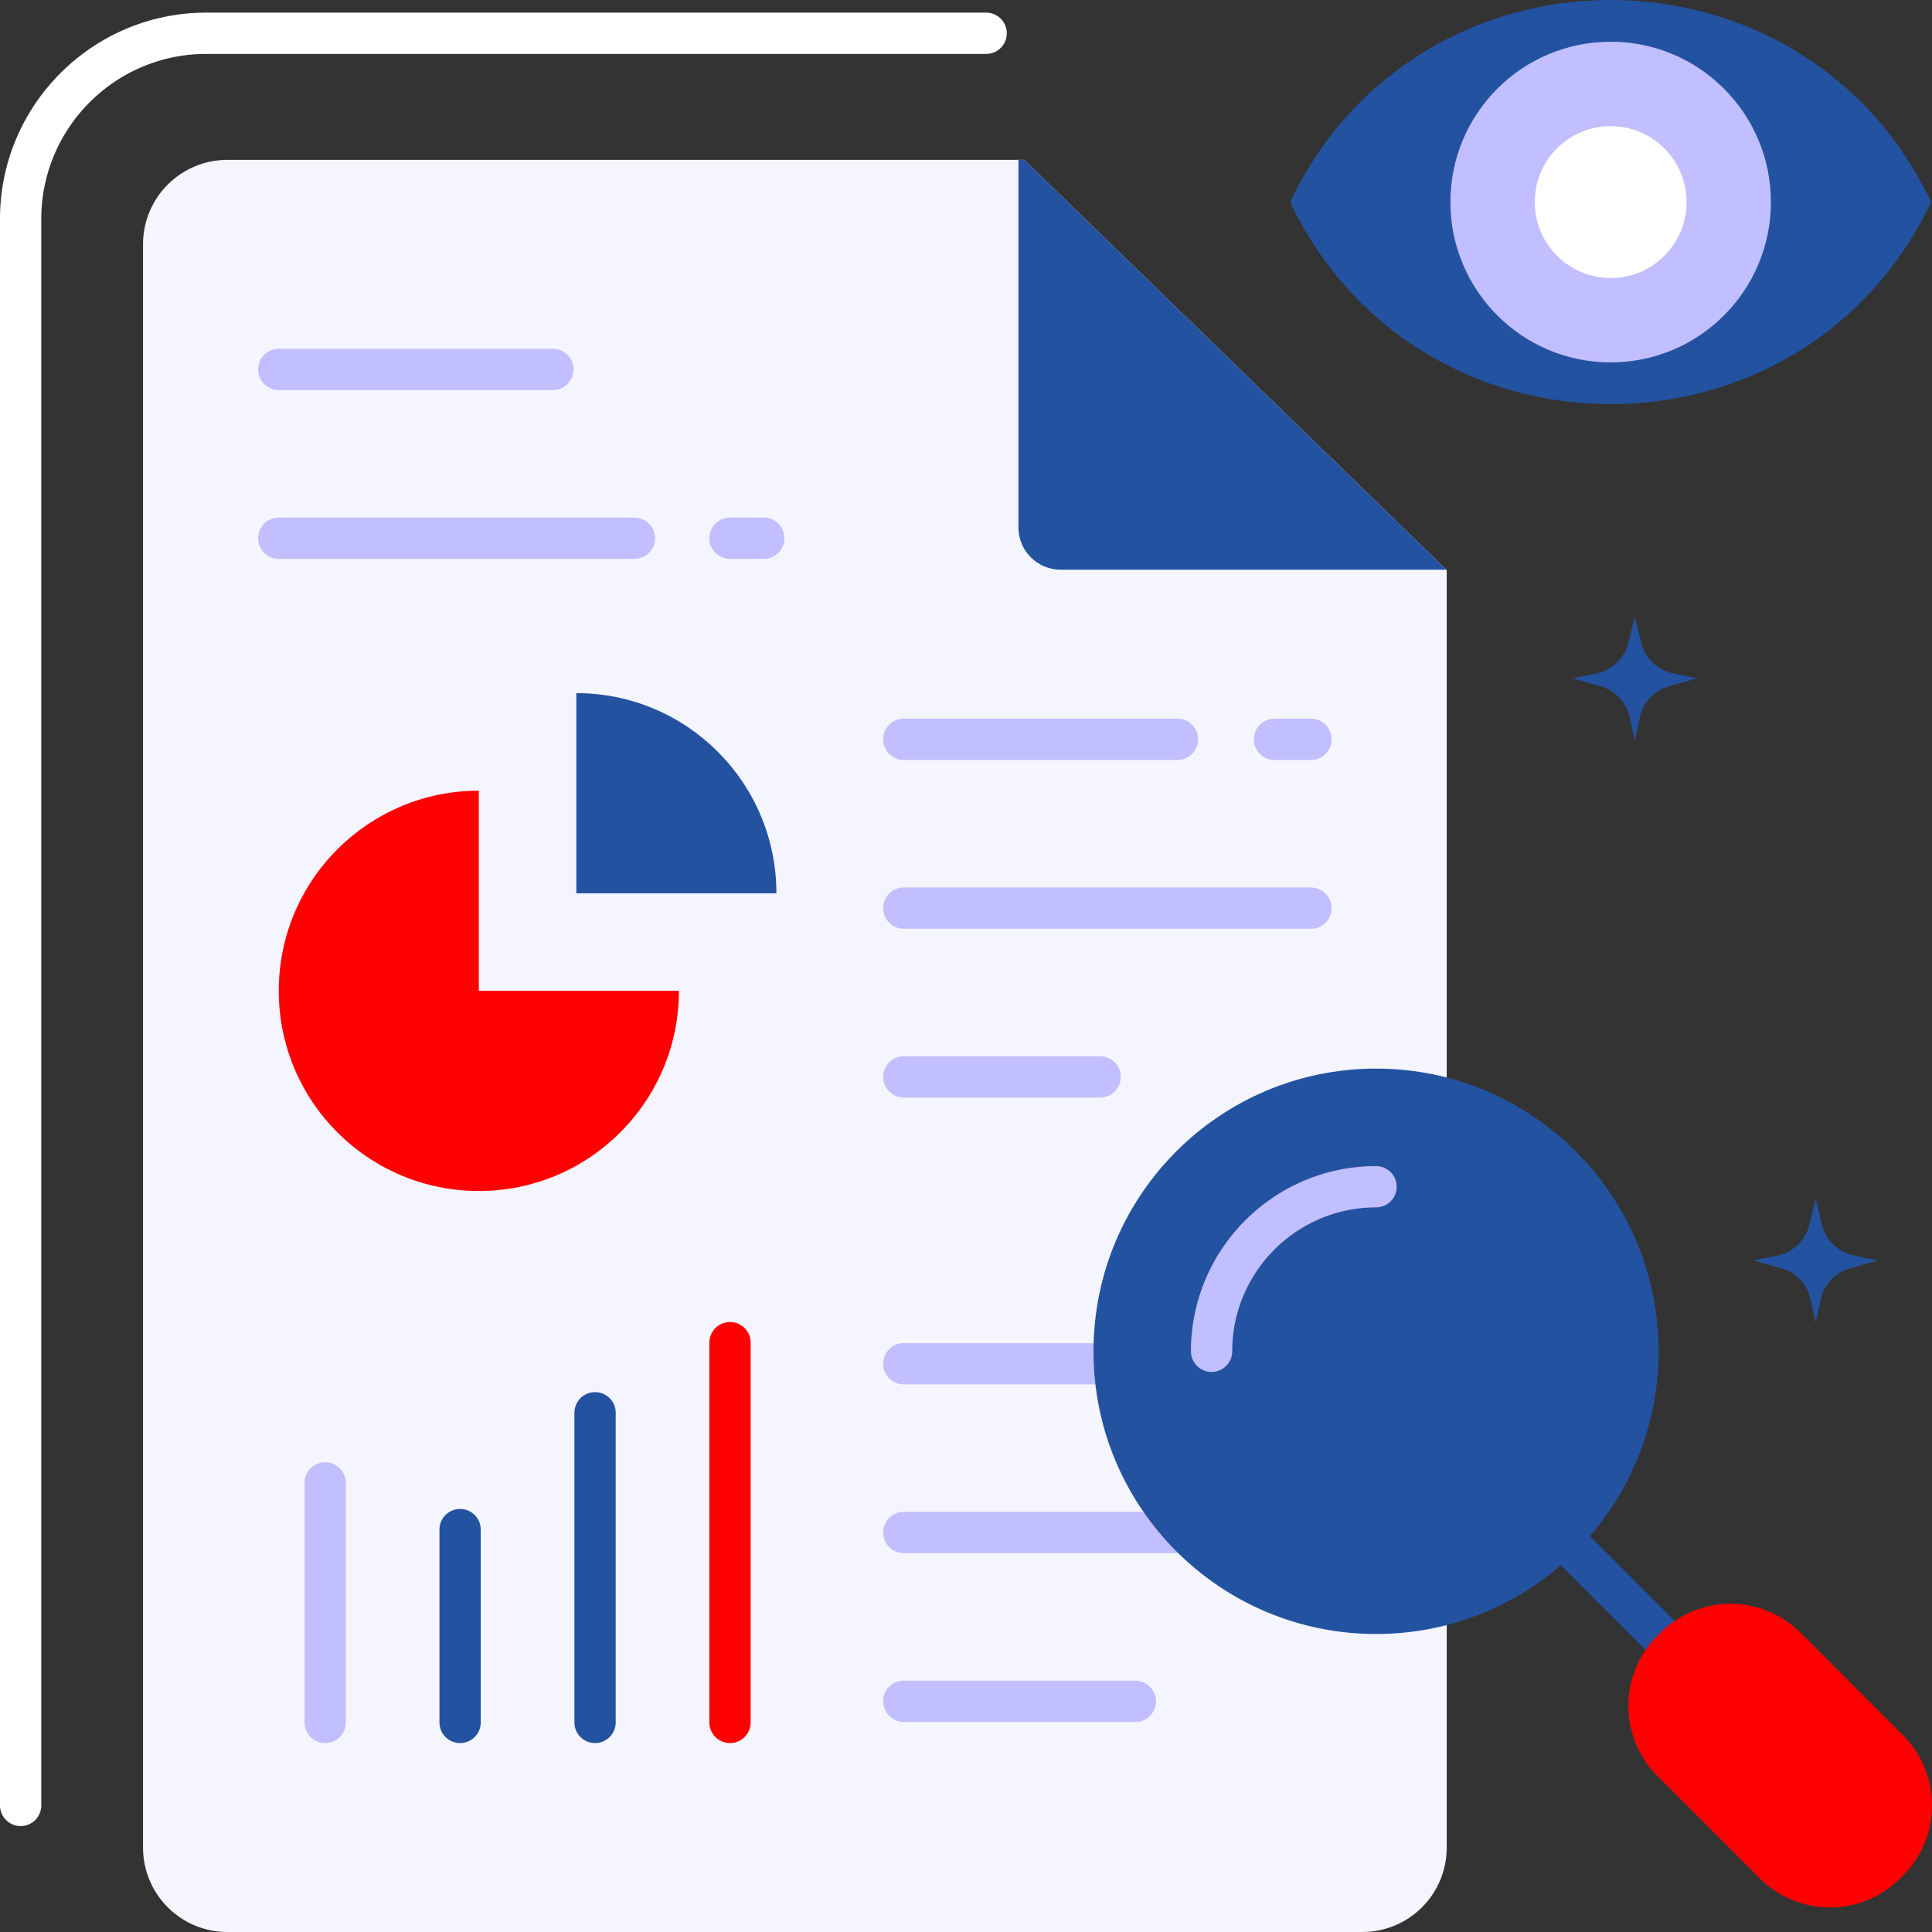
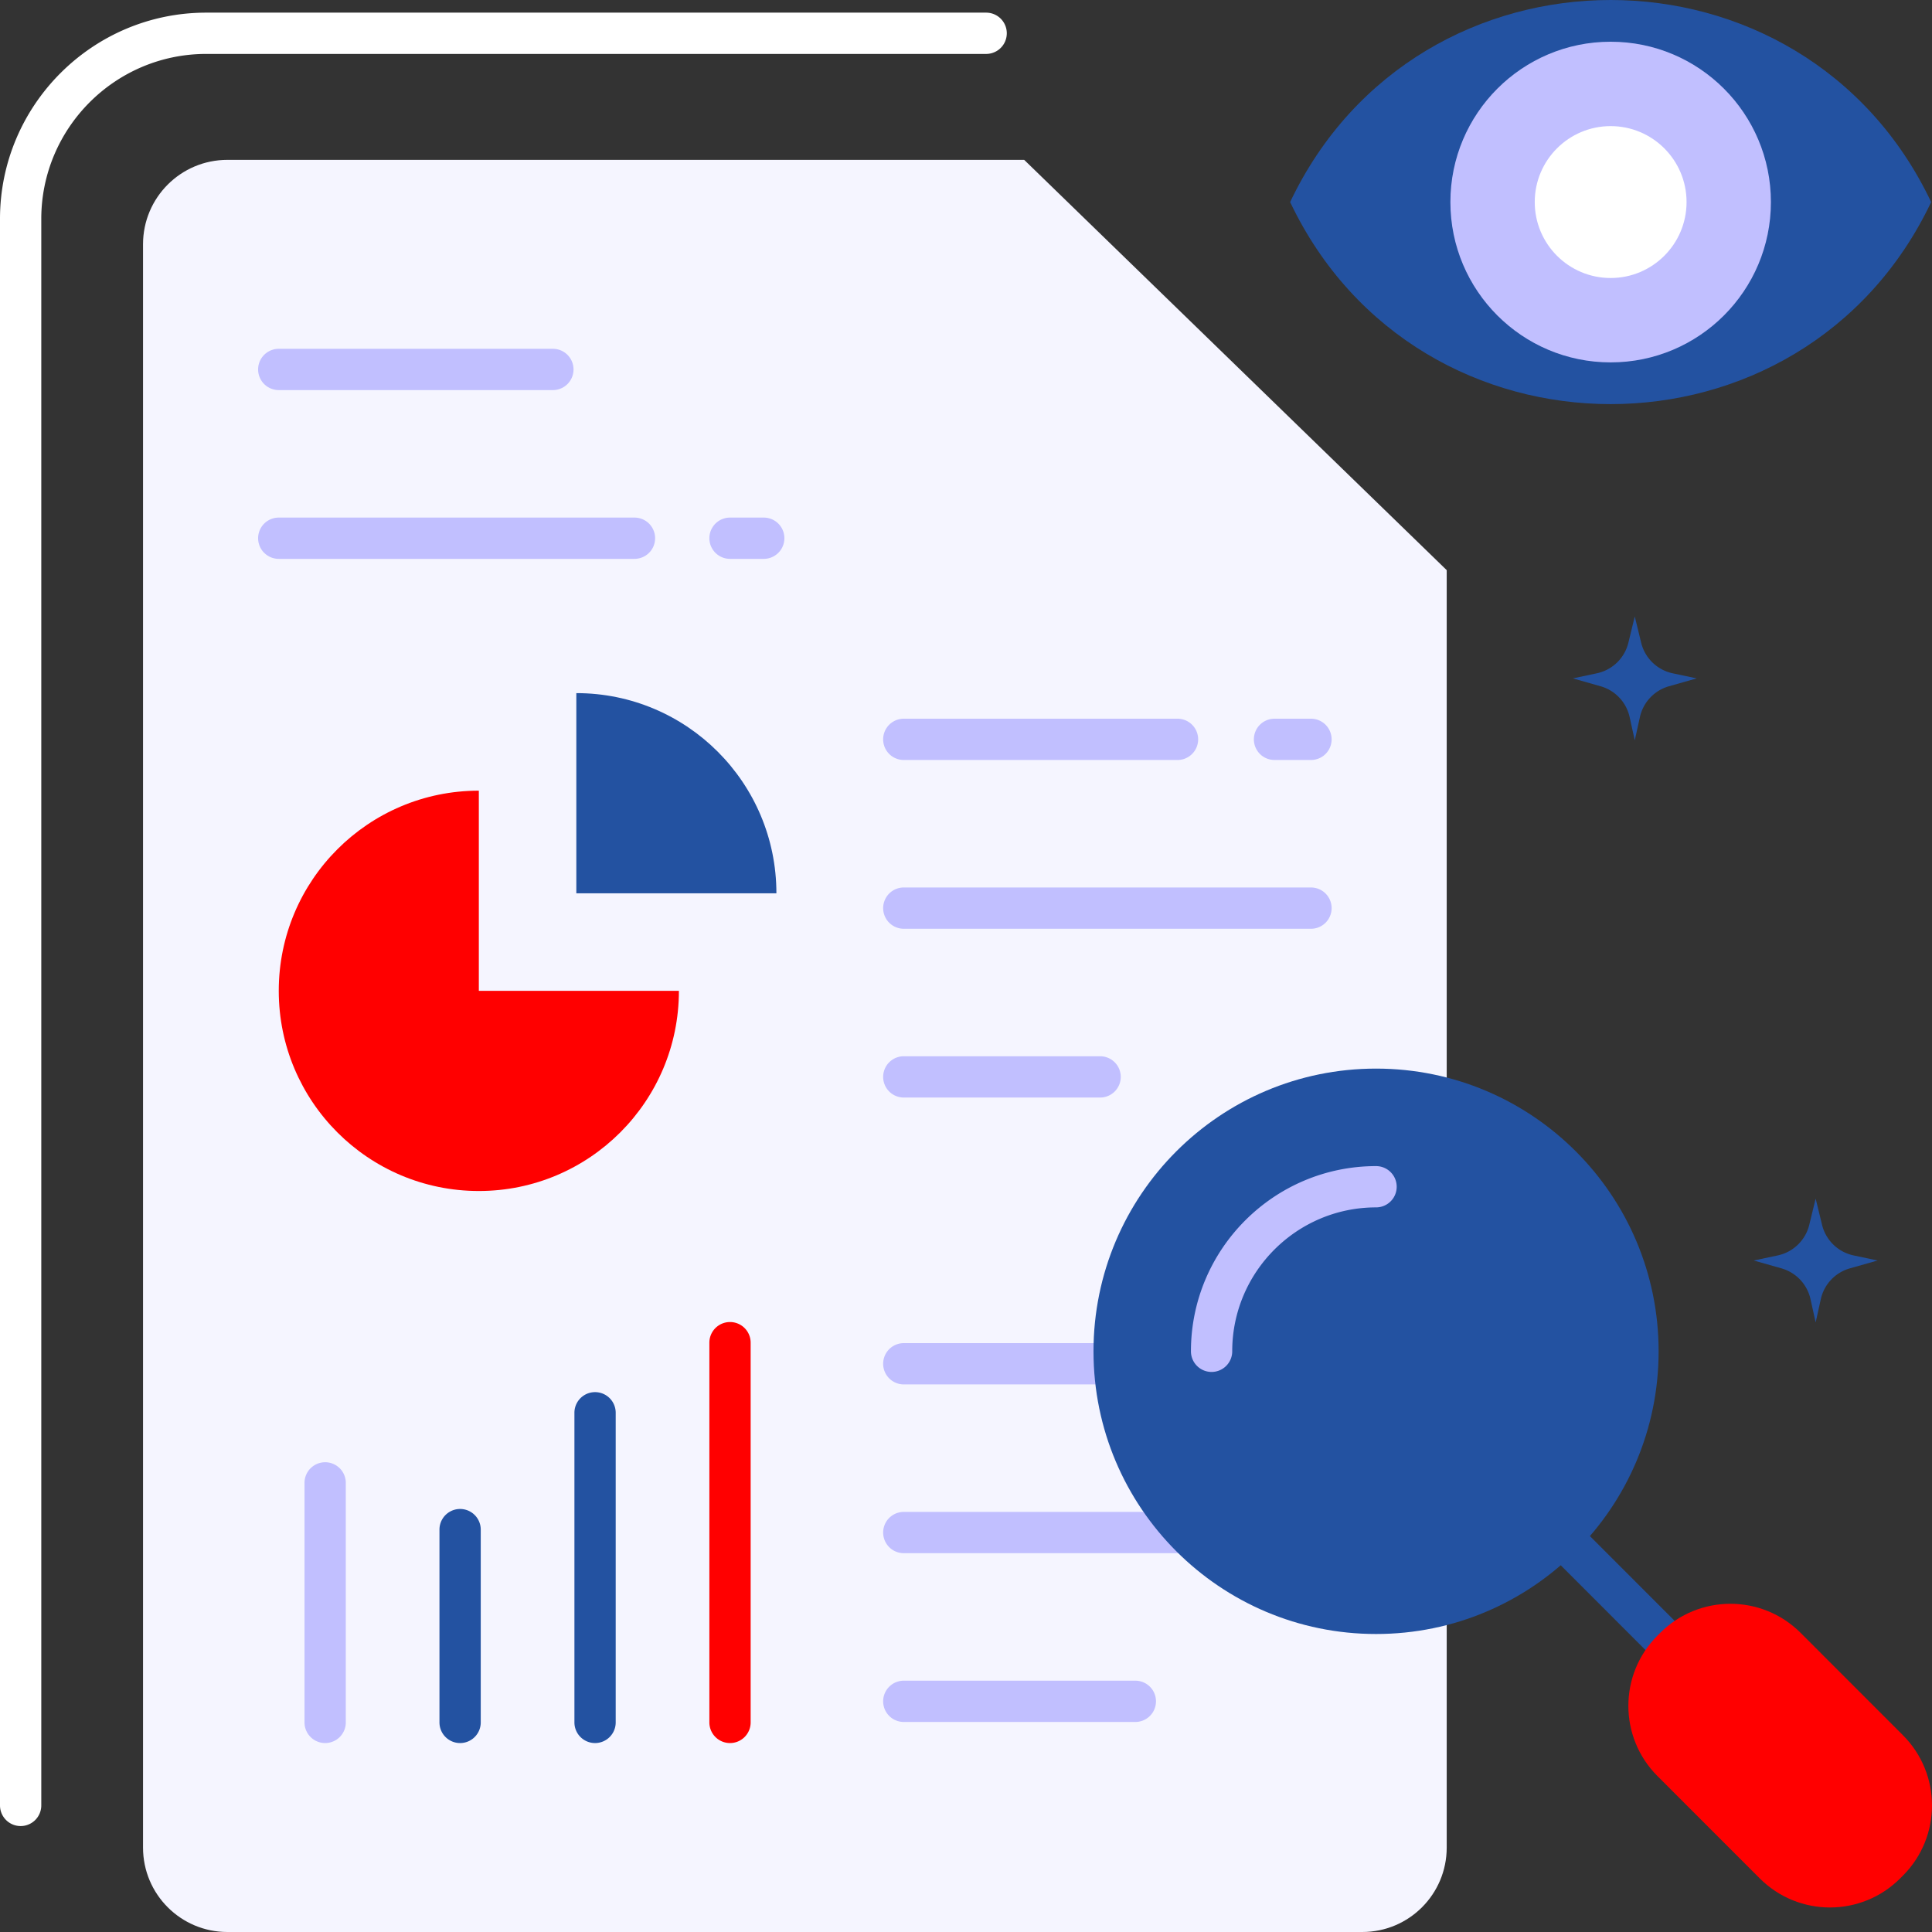
<svg xmlns="http://www.w3.org/2000/svg" version="1.1" width="512" height="512" x="0" y="0" viewBox="0 0 468 468" style="enable-background:new 0 0 512 512" xml:space="preserve" class="">
  <rect x="0" y="0" width="468" height="468" fill="#333333" stroke="none" />
  <g>
    <path fill="#ffffff" d="M5 442.337a5 5 0 0 1-5-5V53.034C0 25.479 22.407 3.063 49.95 3.063h188.932a5 5 0 0 1 0 10H49.95C27.921 13.063 10 30.994 10 53.034v384.303a5 5 0 0 1-5 5z" opacity="1" data-original="#ac9ef9" class="" />
    <path fill="#f5f5ff" d="M330.014 468H55.079c-11.284 0-20.432-9.152-20.432-20.442V59.167c0-11.29 9.148-20.442 20.432-20.442h193.018l102.348 99.386v309.447c.001 11.29-9.147 20.442-20.431 20.442z" opacity="1" data-original="#dfdef9" class="" />
-     <path fill="#2352a1" d="M246.704 38.725v89.053c0 5.645 4.574 10.221 10.216 10.221h93.41L248.097 38.725z" opacity="1" data-original="#6262f4" class="" />
    <path fill="#2352a1" d="M144.145 422.231a5 5 0 0 1-5-5v-75.006a5 5 0 0 1 10 0v75.006a5 5 0 0 1-5 5z" opacity="1" data-original="#fdbf38" class="" />
    <path fill="#ff0000" d="M176.835 422.231a5 5 0 0 1-5-5v-91.987a5 5 0 0 1 10 0v91.987a5 5 0 0 1-5 5z" opacity="1" data-original="#25b79b" class="" />
    <path fill="#2352a1" d="M111.454 422.231a5 5 0 0 1-5-5v-46.703a5 5 0 0 1 10 0v46.703a5 5 0 0 1-5 5z" opacity="1" data-original="#e54a91" class="" />
    <path fill="#c1bfff" d="M78.764 422.231a5 5 0 0 1-5-5v-58.024a5 5 0 0 1 10 0v58.024a5 5 0 0 1-5 5z" opacity="1" data-original="#ffffff" class="" />
    <path fill="#ff0000" d="M115.991 191.528c-26.766 0-48.465 21.709-48.465 48.488s21.698 48.488 48.465 48.488 48.465-21.709 48.465-48.488h-48.465z" opacity="1" data-original="#25b79b" class="" />
    <path fill="#2352a1" d="M139.608 167.899v48.488h48.465c0-26.78-21.699-48.488-48.465-48.488z" opacity="1" data-original="#e54a91" class="" />
    <path fill="#c1bfff" d="M317.567 224.98h-98.635a5 5 0 0 1 0-10h98.635a5 5 0 0 1 0 10zM266.488 265.863h-47.556a5 5 0 0 1 0-10h47.556a5 5 0 0 1 0 10zM317.567 184.097h-8.834a5 5 0 0 1 0-10h8.834a5 5 0 0 1 0 10zM285.236 184.097h-66.305a5 5 0 0 1 0-10h66.305a5 5 0 0 1 0 10zM317.567 376.237h-98.635a5 5 0 0 1 0-10h98.635a5 5 0 0 1 0 10zM317.567 335.354h-98.635a5 5 0 0 1 0-10h98.635a5 5 0 0 1 0 10zM275.021 417.121h-56.089a5 5 0 0 1 0-10h56.089a5 5 0 0 1 0 10zM133.929 94.494H67.526a5 5 0 0 1 0-10h66.403a5 5 0 0 1 0 10zM185.008 135.377h-8.173a5 5 0 0 1 0-10h8.173a5 5 0 0 1 0 10zM153.691 135.377H67.526a5 5 0 0 1 0-10h86.166a5 5 0 0 1-.001 10z" opacity="1" data-original="#ffffff" class="" />
    <path fill="#2352a1" d="M401.831 400.868c-1.28 0-2.56-.488-3.537-1.465l-20.102-20.111a5 5 0 0 1 7.073-7.069l20.102 20.111a5 5 0 0 1-3.536 8.534z" opacity="1" data-original="#fdbf38" class="" />
    <ellipse cx="333.331" cy="327.334" fill="#2352a1" rx="68.446" ry="68.48" opacity="1" data-original="#fdbf38" class="" />
    <path fill="#c1bfff" d="M293.489 332.334a5 5 0 0 1-5-5c0-24.737 20.116-44.861 44.842-44.861a5 5 0 0 1 0 10c-19.212 0-34.842 15.639-34.842 34.861a5 5 0 0 1-5 5z" opacity="1" data-original="#ffffff" class="" />
    <path fill="#ff0000" d="m402.156 395.543-.667.668c-9.387 9.392-9.387 24.613 0 34.005l24.78 24.792c9.394 9.399 24.63 9.399 34.024 0l.667-.668c9.387-9.392 9.387-24.613 0-34.005l-24.78-24.792c-9.394-9.398-24.63-9.398-34.024 0z" opacity="1" data-original="#ffd085" class="" />
    <path fill="#2352a1" d="M467.798 48.946c-30.984 65.261-124.297 65.261-155.28 0 30.984-65.261 124.296-65.261 155.28 0z" opacity="1" data-original="#6262f4" class="" />
    <ellipse cx="390.158" cy="48.946" fill="#c1bfff" rx="38.82" ry="38.839" opacity="1" data-original="#ffffff" class="" />
    <ellipse cx="390.158" cy="48.946" fill="#ffffff" rx="18.388" ry="18.397" opacity="1" data-original="#ac9ef9" class="" />
    <path fill="#2352a1" d="m430.627 304.108-5.81 1.231 6.719 1.906a9.999 9.999 0 0 1 7.035 7.461l1.246 5.633 1.246-5.633a9.999 9.999 0 0 1 7.035-7.461l6.719-1.906-5.81-1.231a10 10 0 0 1-7.643-7.417l-1.547-6.352-1.547 6.352a10.002 10.002 0 0 1-7.643 7.417z" opacity="1" data-original="#e54a91" class="" />
    <path fill="#2352a1" d="M386.81 163.099 381 164.33l6.719 1.906a9.999 9.999 0 0 1 7.035 7.461L396 179.33l1.246-5.633a9.999 9.999 0 0 1 7.035-7.461L411 164.33l-5.81-1.231a10 10 0 0 1-7.643-7.417L396 149.331l-1.547 6.352a9.999 9.999 0 0 1-7.643 7.416z" opacity="1" data-original="#fdbf38" class="" />
  </g>
</svg>